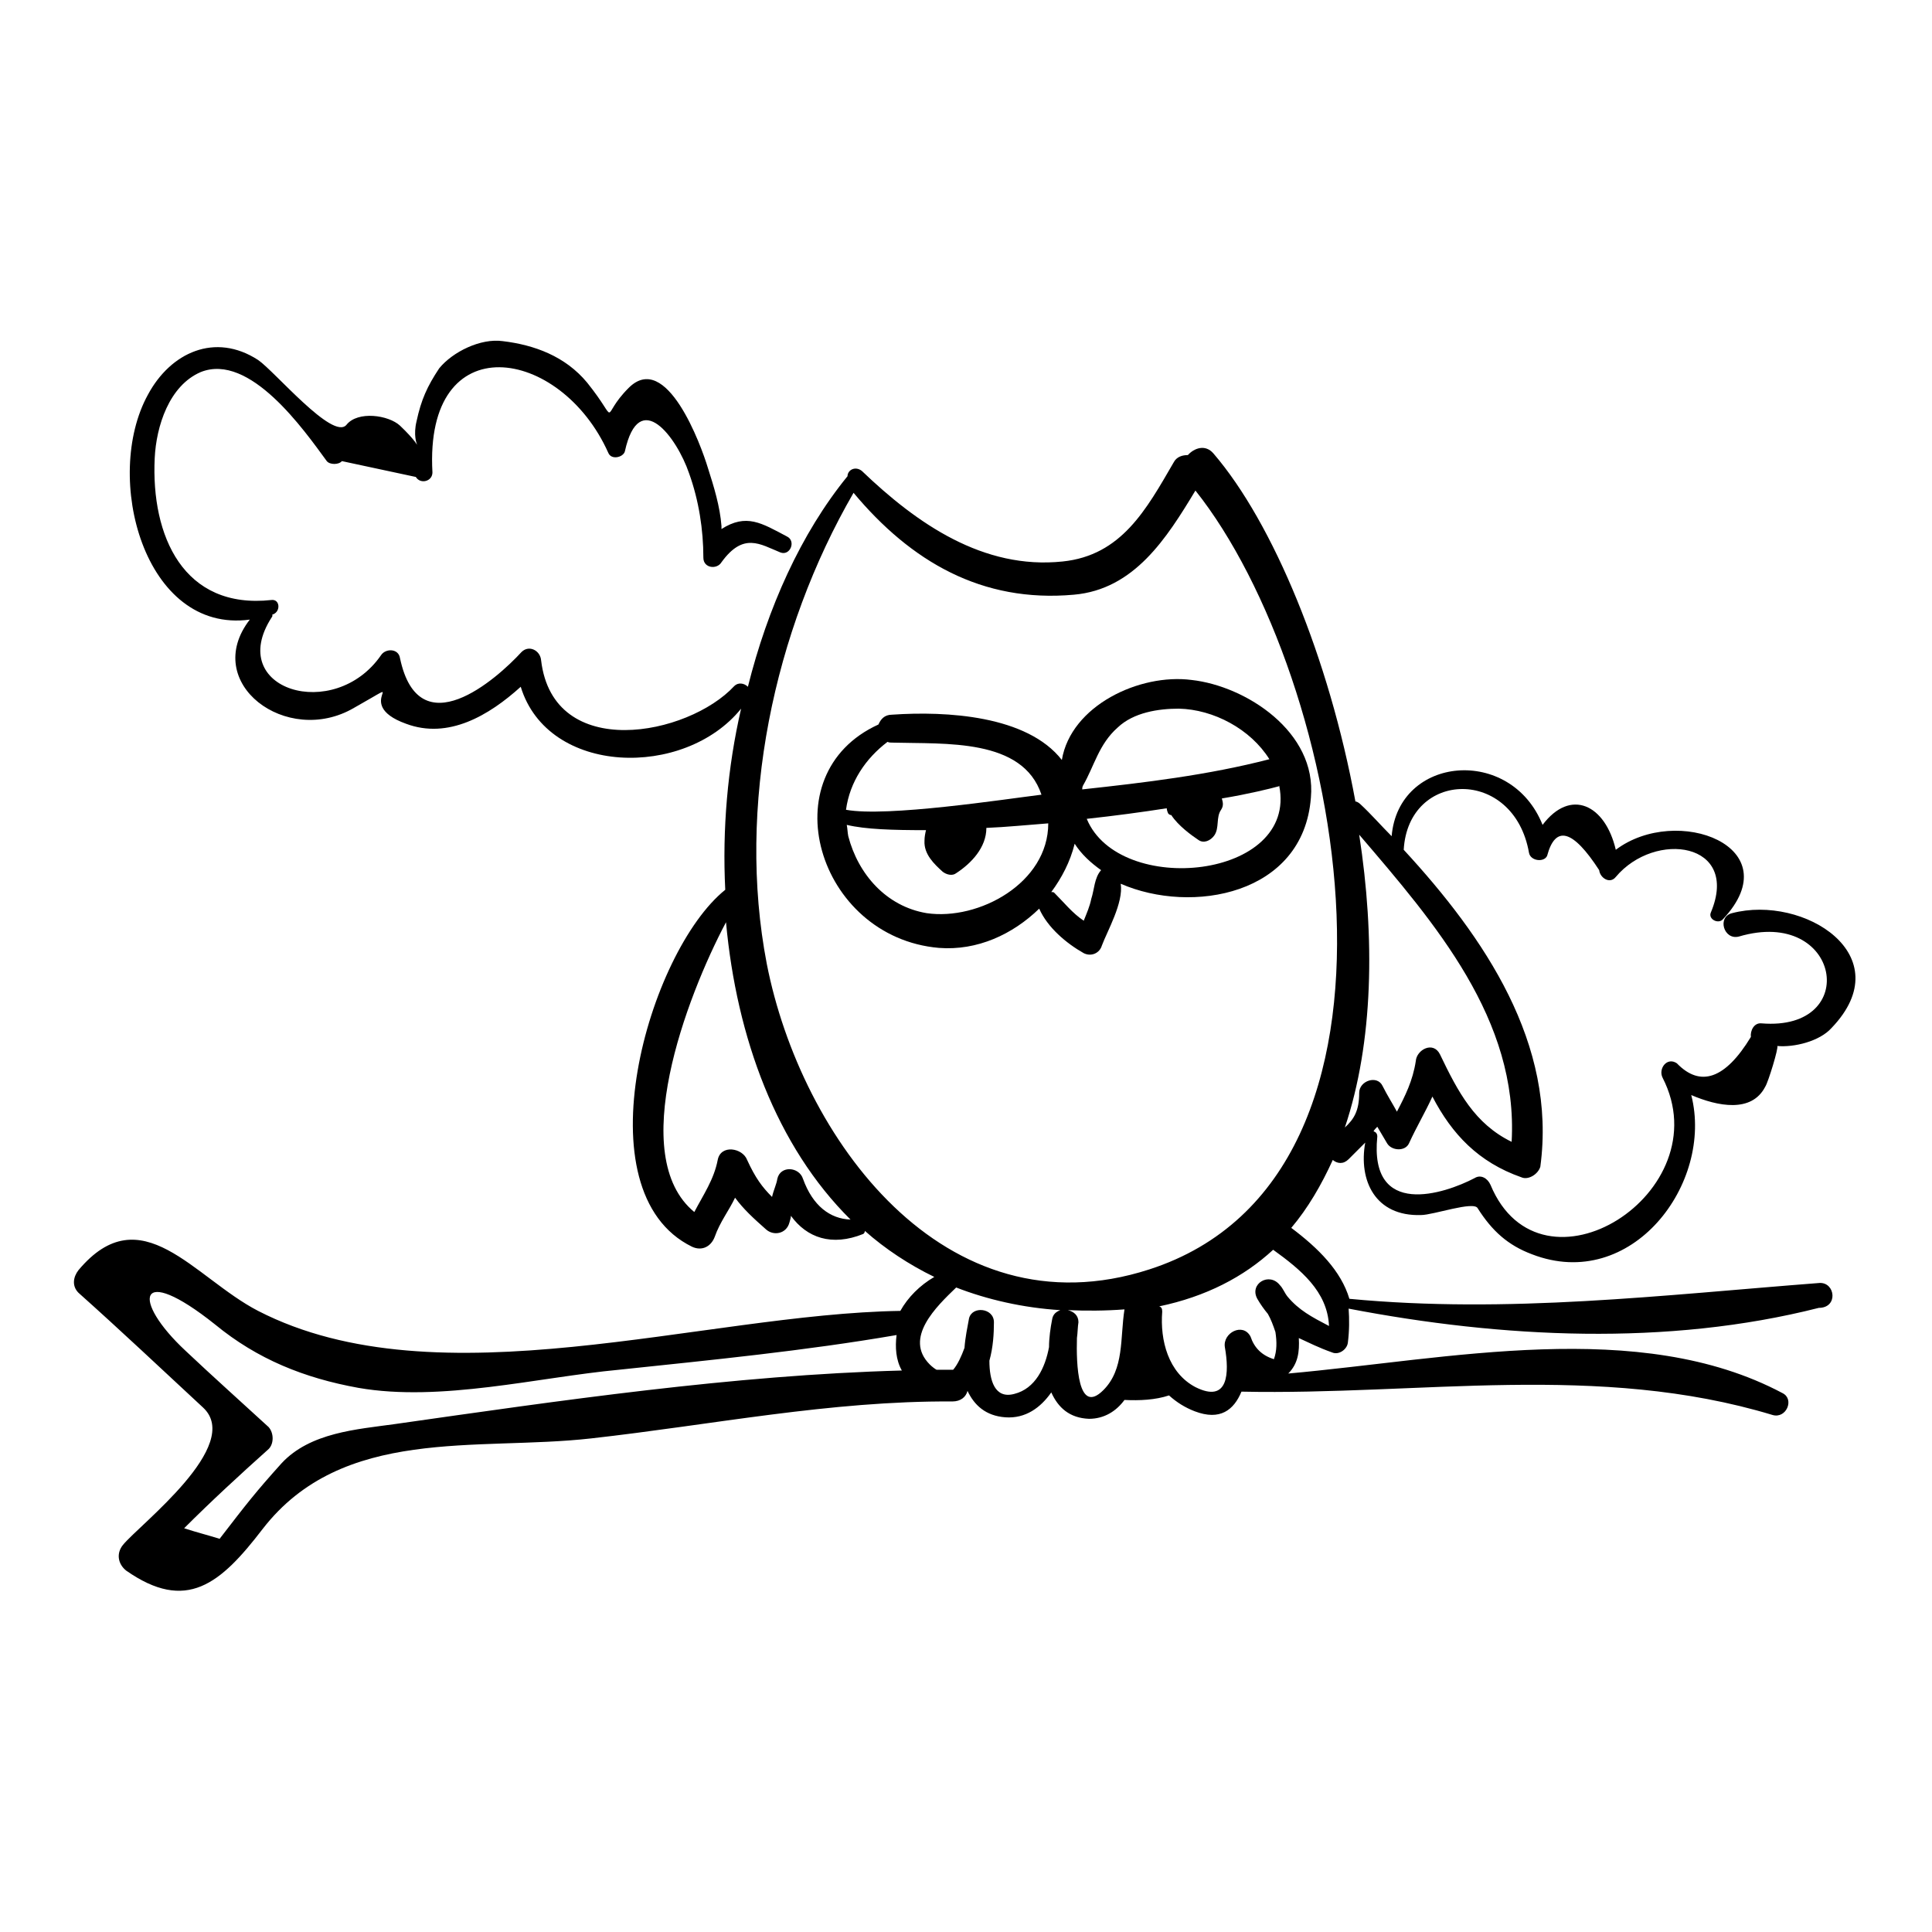
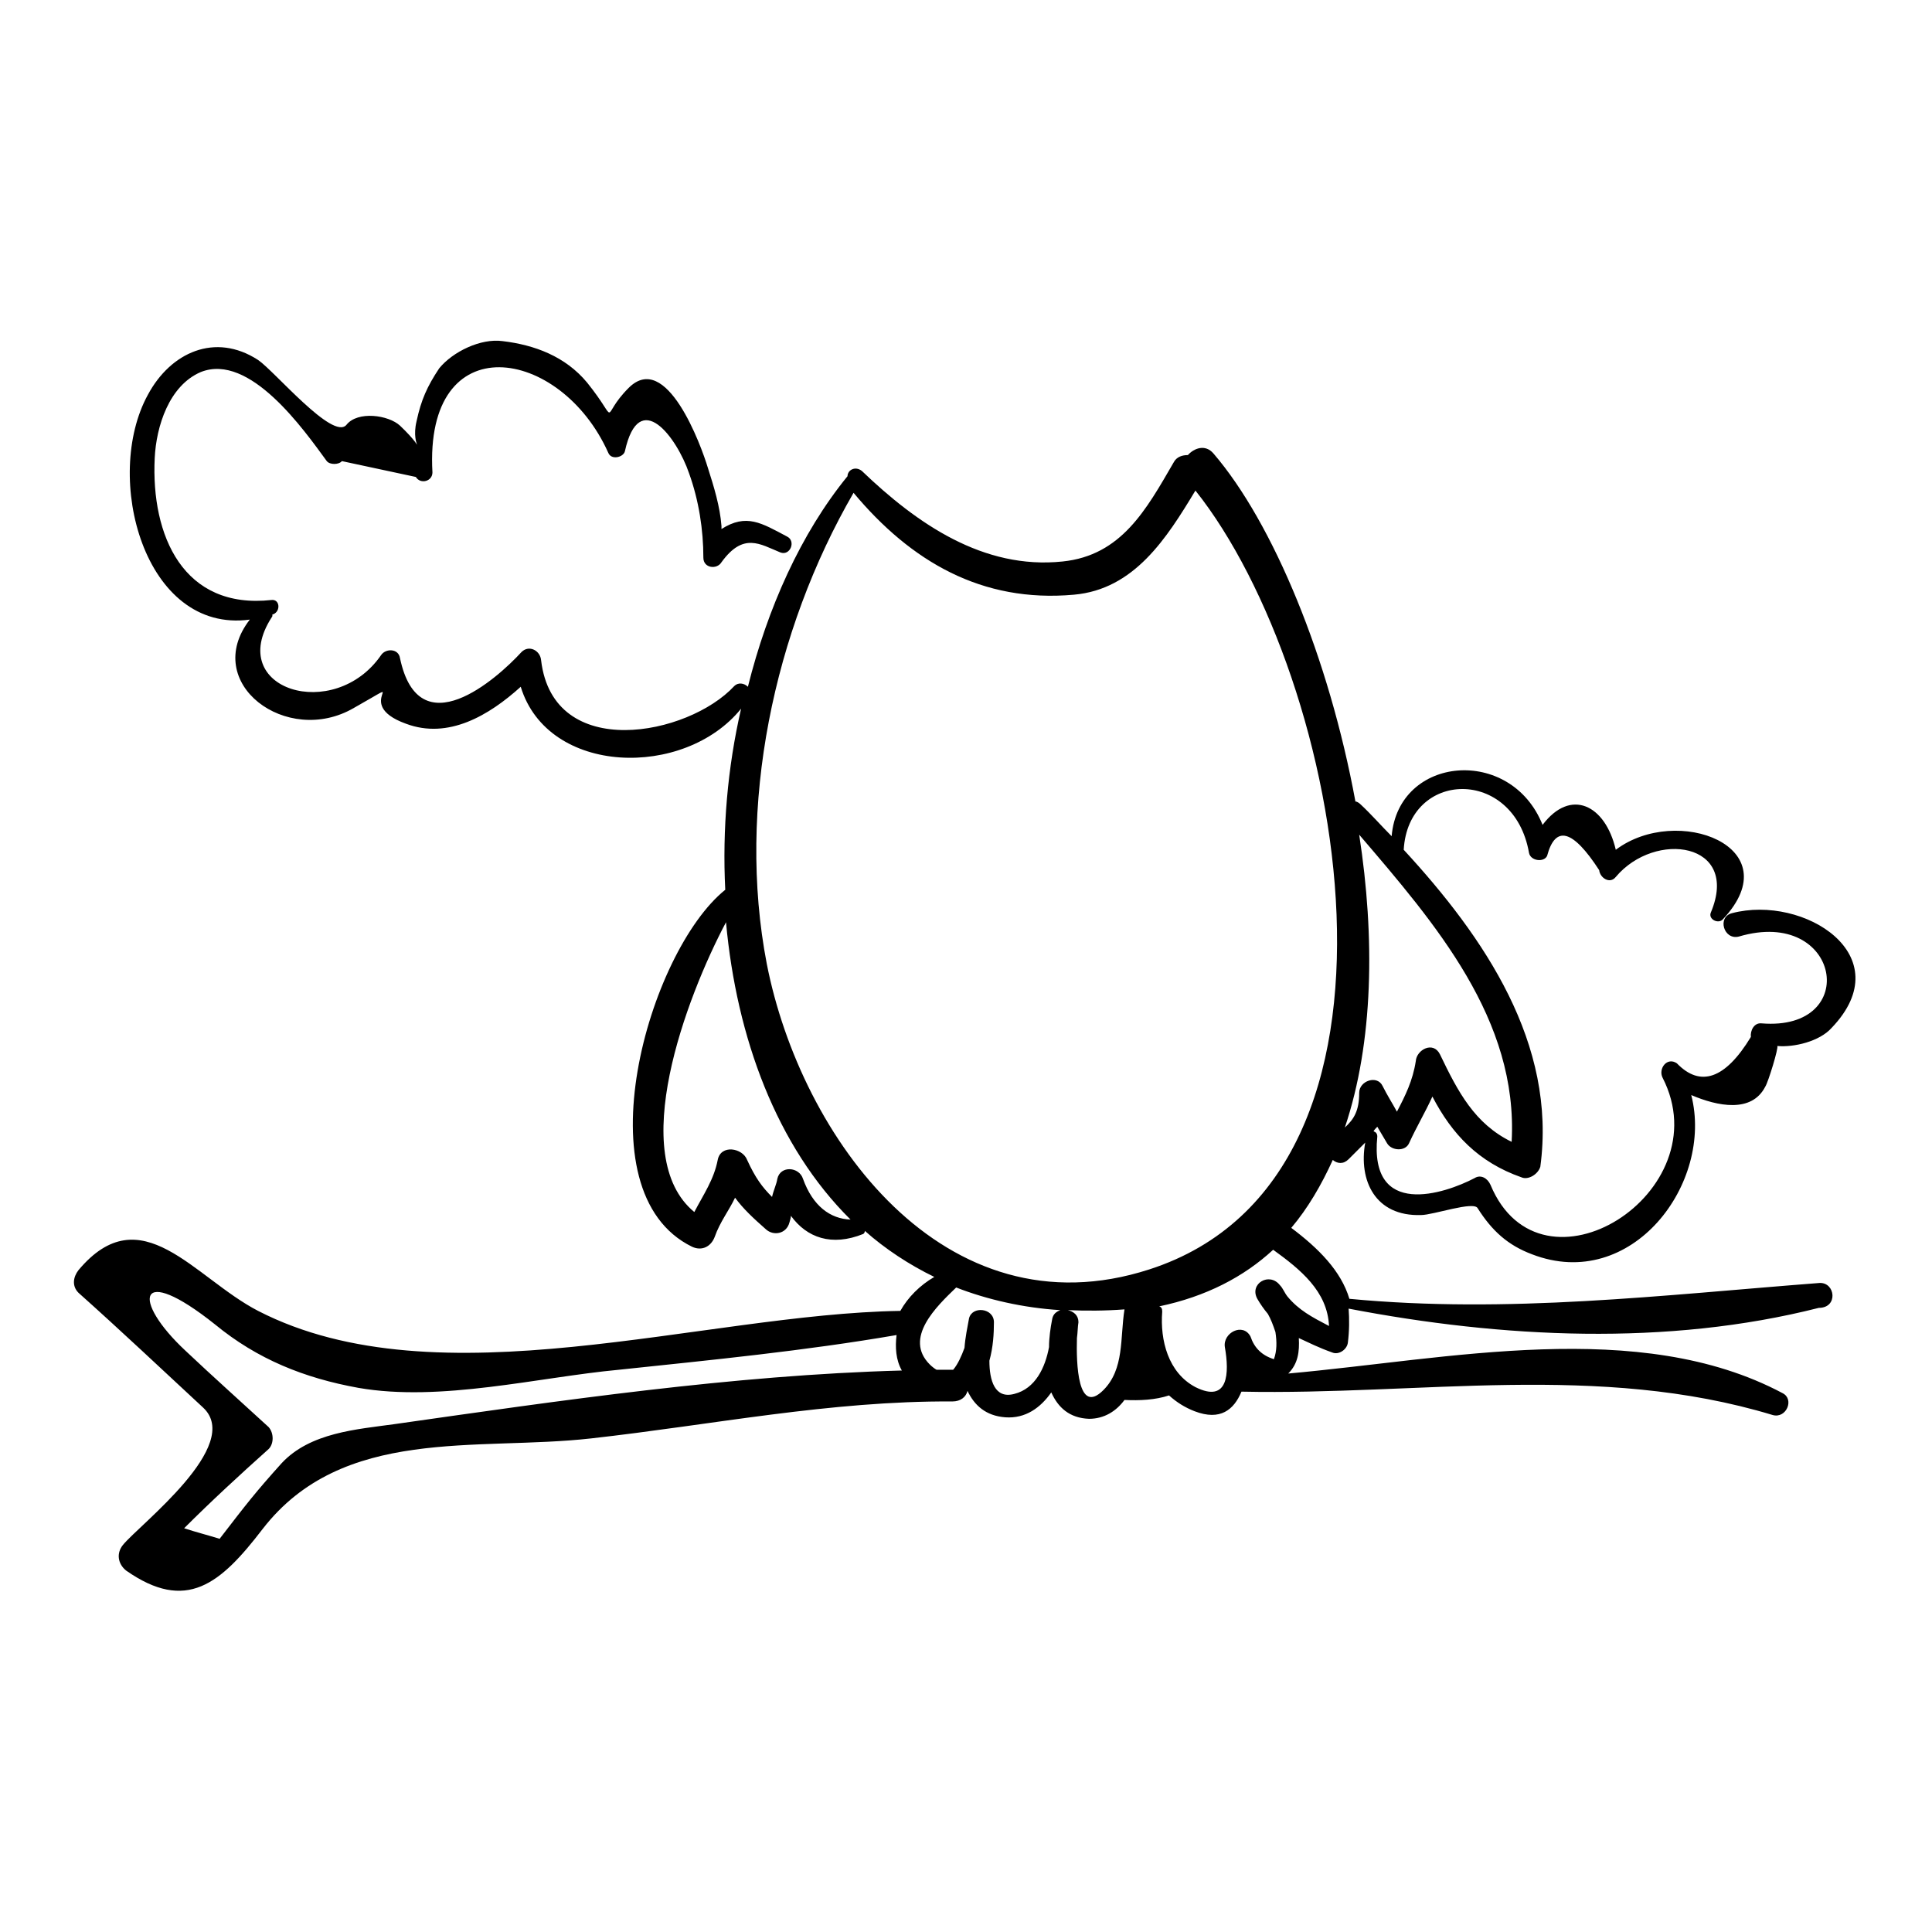
<svg xmlns="http://www.w3.org/2000/svg" version="1.1" x="0px" y="0px" viewBox="0 0 256 256" enable-background="new 0 0 256 256" xml:space="preserve">
  <g>
    <g>
      <g>
        <path fill="#000000" d="M241.1,170c-20.8,1.6-41.3,4.1-62.3,2.1c-1.1-3.7-4.1-6.7-7.7-9.4c2.2-2.6,4-5.7,5.5-9c0.6,0.5,1.4,0.6,2.1-0.1c0.9-0.9,1.6-1.6,2.2-2.2c-0.9,5,1.3,9.8,7.4,9.6c1.6,0,7-1.9,7.5-0.9c1.9,3,4,4.9,7.2,6.1c13.2,5.1,24.1-9.4,21.1-21.1c3.5,1.5,8,2.4,9.8-1.1c0.4-0.6,1.8-5.2,1.6-5.4c2.2,0.2,5.6-0.6,7.2-2.4c9.2-9.6-3.7-17.7-13.2-15.2c-2,0.5-1.1,3.6,0.9,3.1c13.5-4,16.3,12.6,3,11.5c-1-0.1-1.5,1-1.4,1.8c-3.4,5.6-6.7,6.7-9.8,3.5c-1.3-0.9-2.5,0.7-1.9,1.9c7.8,15.2-16.1,30.3-22.8,14.2c-0.4-0.9-1.3-1.4-2.1-0.9c-4,2.1-14,5.4-12.9-5.5c0-0.4-0.2-0.6-0.5-0.7c0.1-0.2,0.4-0.5,0.5-0.6c0.4,0.7,0.9,1.5,1.3,2.2c0.6,1,2.4,1.1,2.9,0c1-2.2,2.2-4.2,3.1-6.2c2.6,5,6.1,8.7,11.8,10.7c0.9,0.4,2.2-0.4,2.5-1.4c2.2-16.3-7.4-30.4-18.1-42c0.6-10.6,14.6-11,16.6,0.4c0.2,1.1,2,1.3,2.4,0.4c1.1-4.1,3.4-3.5,6.9,1.9c0.1,1,1.4,1.9,2.2,0.9c5.2-6.2,16.5-4.6,12.6,4.7c-0.4,0.9,1,1.6,1.6,0.9c9-9.6-6.1-15.3-14.2-9.2c-1.4-6-6-8.2-9.7-3.3c-4.2-10.5-19.1-9.2-20,1.5c-1.4-1.4-2.7-2.9-4.1-4.2c-0.2-0.2-0.5-0.4-0.7-0.4c-3.5-19-10.9-36.9-18.8-46.1c-1.1-1.3-2.6-0.7-3.4,0.2c-0.7,0-1.5,0.2-1.9,1c-3.6,6.2-6.9,12.3-14.7,13.1c-10.5,1.1-19.3-5-26.6-12c-0.9-0.7-1.9-0.1-1.9,0.7c-6.2,7.6-10.6,17.5-13.2,27.9c-0.5-0.5-1.3-0.6-1.8-0.1c-6.1,6.6-24,10.1-25.6-3.4c-0.1-1.3-1.6-2.1-2.6-1.1C65.8,90,55.5,99.1,53,87.2c-0.2-1.3-1.9-1.3-2.5-0.4c-6.2,9-20.7,4.6-14.5-5c0.1-0.1,0.1-0.2,0.1-0.4h0.1c1-0.4,0.9-2-0.2-1.9c-11.7,1.3-16-8.5-15.5-18.8c0.2-4.2,1.9-9.6,6.1-11.4c6.5-2.6,13.7,7.7,16.7,11.8c0.4,0.5,1.6,0.5,2,0c3.2,0.7,6.6,1.4,9.8,2.1c0.6,1,2.2,0.6,2.2-0.6C56.2,43,74.3,45.9,80.6,60c0.4,1,2,0.6,2.2-0.2c1.9-8.6,6.9-1.8,8.5,2.9c1.3,3.6,1.9,7.5,1.9,11.2c0,1.4,1.8,1.6,2.4,0.6c2.9-4,5.1-2.4,7.8-1.3c1.3,0.5,2.1-1.5,0.9-2.1c-3.4-1.8-5.4-3.1-8.7-1v0.1c0-0.1,0-0.2,0-0.5c-0.2-2.6-1-5.2-1.8-7.7c-0.9-3-5.5-15.6-10.5-10.6c-4,4-1,4.9-5.5-0.7c-2.9-3.5-7-5-11.2-5.5c-2.9-0.4-6.6,1.4-8.4,3.6c-1.6,2.4-2.4,4.2-3,7c-0.9,3.7,1.8,4.4-2.2,0.6c-1.5-1.4-5.6-2-7.1-0.1c-1.8,2.1-9.5-7.1-11.7-8.6c-5.7-3.7-11.6-1-14.6,4.6c-6,10.9-0.5,31.7,13.5,29.8c-6.5,8.4,4.9,16.9,13.8,11.7c8.2-4.6-0.6-0.6,6.9,2.1c5.6,2.1,11-1.1,15.2-4.9c3.6,11.8,21.7,12.2,29.2,2.9c-1.8,7.8-2.5,16-2.1,24c-10.2,8.2-19.3,40-4.4,47.3c1.3,0.6,2.5,0,3-1.3c0.7-2,1.9-3.5,2.7-5.2c1.1,1.5,2.4,2.7,4.1,4.2c1,0.9,2.7,0.6,3.1-0.9c0.1-0.4,0.2-0.6,0.2-0.9c2.1,2.9,5.4,4.1,9.6,2.4c0.1-0.1,0.2-0.2,0.2-0.4c2.7,2.4,5.9,4.5,9.2,6.1c-1.9,1.1-3.5,2.7-4.5,4.5c-26.2,0.4-61.2,12.3-85.1,0c-8.5-4.4-15.5-15.3-23.8-5.4c-0.7,0.9-0.9,2.1,0,3c5.6,5,11,10.1,16.5,15.2c5.4,5-8.4,15.5-10.6,18.2c-0.9,1.1-0.7,2.5,0.4,3.4c8,5.6,12.5,1.8,18.1-5.5c10.6-13.7,28.4-10.3,43.5-12c16.1-1.8,31.7-5,47.9-4.9c1.1,0,1.8-0.6,2-1.4c0.9,1.9,2.4,3.3,5,3.5c2.7,0.2,4.7-1.3,6.1-3.3c0.9,2,2.4,3.4,5,3.5c2,0,3.6-1,4.7-2.5c2,0.1,4.1,0,5.9-0.6c1,0.9,2.1,1.6,3.4,2.1c3.4,1.3,5.2-0.2,6.2-2.6c23.7,0.5,47.3-3.9,70.4,3.1c1.8,0.5,2.9-2.1,1.3-2.9c-19-10.1-44.3-4.5-65.5-2.6c1.3-1.3,1.5-2.9,1.4-4.7c1.3,0.6,2.7,1.3,4.4,1.9c0.9,0.4,2-0.4,2.1-1.3c0.2-1.6,0.2-3.1,0.1-4.5c20.3,3.9,42.2,5,62.3-0.1C243.6,173.3,243.2,169.9,241.1,170z M180.1,110.6c10.1,11.8,21.1,24.5,20.2,40.7c-4.9-2.4-7.1-6.6-9.5-11.6c-0.9-1.8-3.1-0.6-3.2,0.9c-0.4,2.6-1.4,4.6-2.5,6.7c-0.6-1.1-1.3-2.2-1.9-3.4c-0.7-1.5-3.1-0.7-3.1,0.9c0,2.4-0.7,3.5-1.9,4.6C182,138.1,182.2,124.2,180.1,110.6z M52.3,188.7c-5,0.7-11.2,1.1-15,5.2c-3.5,3.9-4.5,5.2-8.2,10c-1.6-0.5-3.2-0.9-4.7-1.4c3.6-3.6,7.4-7.1,11.2-10.5c0.7-0.7,0.7-2.1,0-2.9c-3.7-3.4-7.4-6.7-11-10.1c-7.2-6.7-6.5-11.8,3.9-3.5c5.6,4.6,11.8,7.1,19,8.4c10.9,1.9,23.8-1.4,34.5-2.4c12.3-1.3,24.6-2.5,36.8-4.6c-0.2,1.6-0.1,3.3,0.7,4.7C97.2,182.2,74.1,185.6,52.3,188.7z M106.4,156.2c-0.5-1.6-3-1.8-3.4,0c-0.1,0.7-0.5,1.5-0.7,2.4c-1.3-1.3-2.2-2.5-3.3-4.9c-0.6-1.6-3.5-2.1-3.9,0c-0.5,2.6-1.9,4.6-3.1,6.9c-9-7.4-1.1-28.4,4.2-38.4c1.4,15.3,6.7,29.7,16.5,39.4C110,161.5,107.7,159.8,106.4,156.2z M139.4,174.9c-0.2,1-0.4,2.4-0.4,3.6c-0.5,2.7-1.8,5.5-4.6,6.2c-2.6,0.7-3.3-1.8-3.3-4.4c0.5-1.8,0.6-3.6,0.6-5.1c0-1.9-2.9-2.2-3.3-0.5c-0.2,1.1-0.5,2.5-0.6,3.9c-0.4,1.1-0.9,2.2-1.5,2.9c-0.7,0-1.5,0-2.2,0c-0.2-0.1-0.6-0.4-0.9-0.7c-3.5-3.5,0.9-7.7,3.5-10.2c4.1,1.6,8.9,2.7,13.8,3C140,173.8,139.5,174.1,139.4,174.9z M146.2,184.2c-3.4,3.4-3.6-3.5-3.5-6.9c0.1-0.7,0.1-1.5,0.2-2.1c0-0.9-0.6-1.4-1.4-1.6c2.4,0.1,4.9,0.1,7.5-0.1C148.4,177.3,149,181.4,146.2,184.2z M101.6,127.7c-4-20.8,0.9-44.1,11.5-62.4c7.6,9.1,17,14.6,29.2,13.5c8-0.7,12.3-7.5,16.1-13.8c19.6,24.6,32.3,90.8-6.1,103.2C125.1,177,106.1,150.7,101.6,127.7z M170.6,171.8c-0.4-0.5-0.6-1.1-1-1.5c-1.4-1.8-4.1-0.2-3,1.8c0.4,0.7,0.9,1.4,1.4,2c0.4,0.7,0.7,1.5,1,2.4c0.2,1.3,0.2,2.5-0.2,3.6c-1.6-0.5-2.6-1.5-3.1-3c-1-1.9-3.7-0.5-3.4,1.4c0.6,3.4,0.5,7.5-3.9,5.3c-3.6-1.9-4.7-6.2-4.4-10c0-0.4-0.1-0.6-0.4-0.7c6.2-1.3,11.2-3.9,15.1-7.5c3.6,2.6,7.2,5.5,7.4,10.1C173.8,174.5,172.1,173.6,170.6,171.8z" />
-         <path fill="#000000" d="M157.9,90.1c-6.9-0.9-16,3.4-17.2,10.6c-4.6-5.9-15.3-6.5-22.5-6c-1,0-1.5,0.6-1.8,1.3c-14.5,6.6-8.1,28.2,8,29.6c5.1,0.4,9.8-1.8,13.3-5.2c1.1,2.5,3.6,4.6,5.9,5.9c1,0.5,2.1,0,2.4-1c0.7-1.9,2.9-5.7,2.5-8.2c9.4,4.1,24.2,1.5,25.2-11.4C174.5,97,165.1,90.9,157.9,90.1z M143.5,104.1c1.5-2.6,2.1-5.5,4.6-7.7c2.1-2,5.4-2.5,8.1-2.5c4.6,0.1,9.5,2.7,12,6.7c-8.1,2.1-16.5,3.1-24.8,4C143.4,104.5,143.4,104.3,143.5,104.1z M117.6,98.3c0.2,0.1,0.4,0.1,0.6,0.1c7.1,0.2,17.3-0.6,19.8,6.9c-4.9,0.6-20.5,3-25.9,2C112.6,103.6,114.7,100.5,117.6,98.3z M122.8,121c-5.4-0.9-9.1-5.2-10.4-10.2c-0.1-0.5-0.1-1-0.2-1.5c2.5,0.6,6.1,0.7,10.5,0.7c-0.1,0.4-0.2,0.9-0.2,1.4c-0.1,1.8,1.3,3.1,2.4,4.1c0.5,0.4,1.3,0.6,1.8,0.2c2-1.3,4-3.4,4-6c2.6-0.1,5.5-0.4,8.2-0.6l0,0C138.9,117,129.7,122,122.8,121z M144.6,119.1c-0.2,1-0.6,1.9-1,2.9c-1.5-1-2.6-2.4-3.9-3.7c-0.1-0.1-0.2-0.1-0.4-0.1c1.4-1.9,2.5-4,3.1-6.4c0.9,1.4,2.1,2.5,3.5,3.5C145,116.3,145,117.9,144.6,119.1z M144,108.5c3.7-0.4,7.4-0.9,10.6-1.4c0,0.2,0.1,0.5,0.2,0.7c0.1,0.1,0.2,0.2,0.4,0.2c0.9,1.4,2.7,2.7,3.6,3.3c0.7,0.5,1.6,0.1,2.1-0.6c0.7-1,0.2-2.4,0.9-3.4c0.4-0.6,0.2-1.1,0.1-1.5c3.6-0.6,6.4-1.3,7.5-1.6c0,0,0.1,0,0.1-0.1C172,116.5,148.3,118.9,144,108.5z" />
      </g>
      <g />
      <g />
      <g />
      <g />
      <g />
      <g />
      <g />
      <g />
      <g />
      <g />
      <g />
      <g />
      <g />
      <g />
      <g />
    </g>
  </g>
</svg>